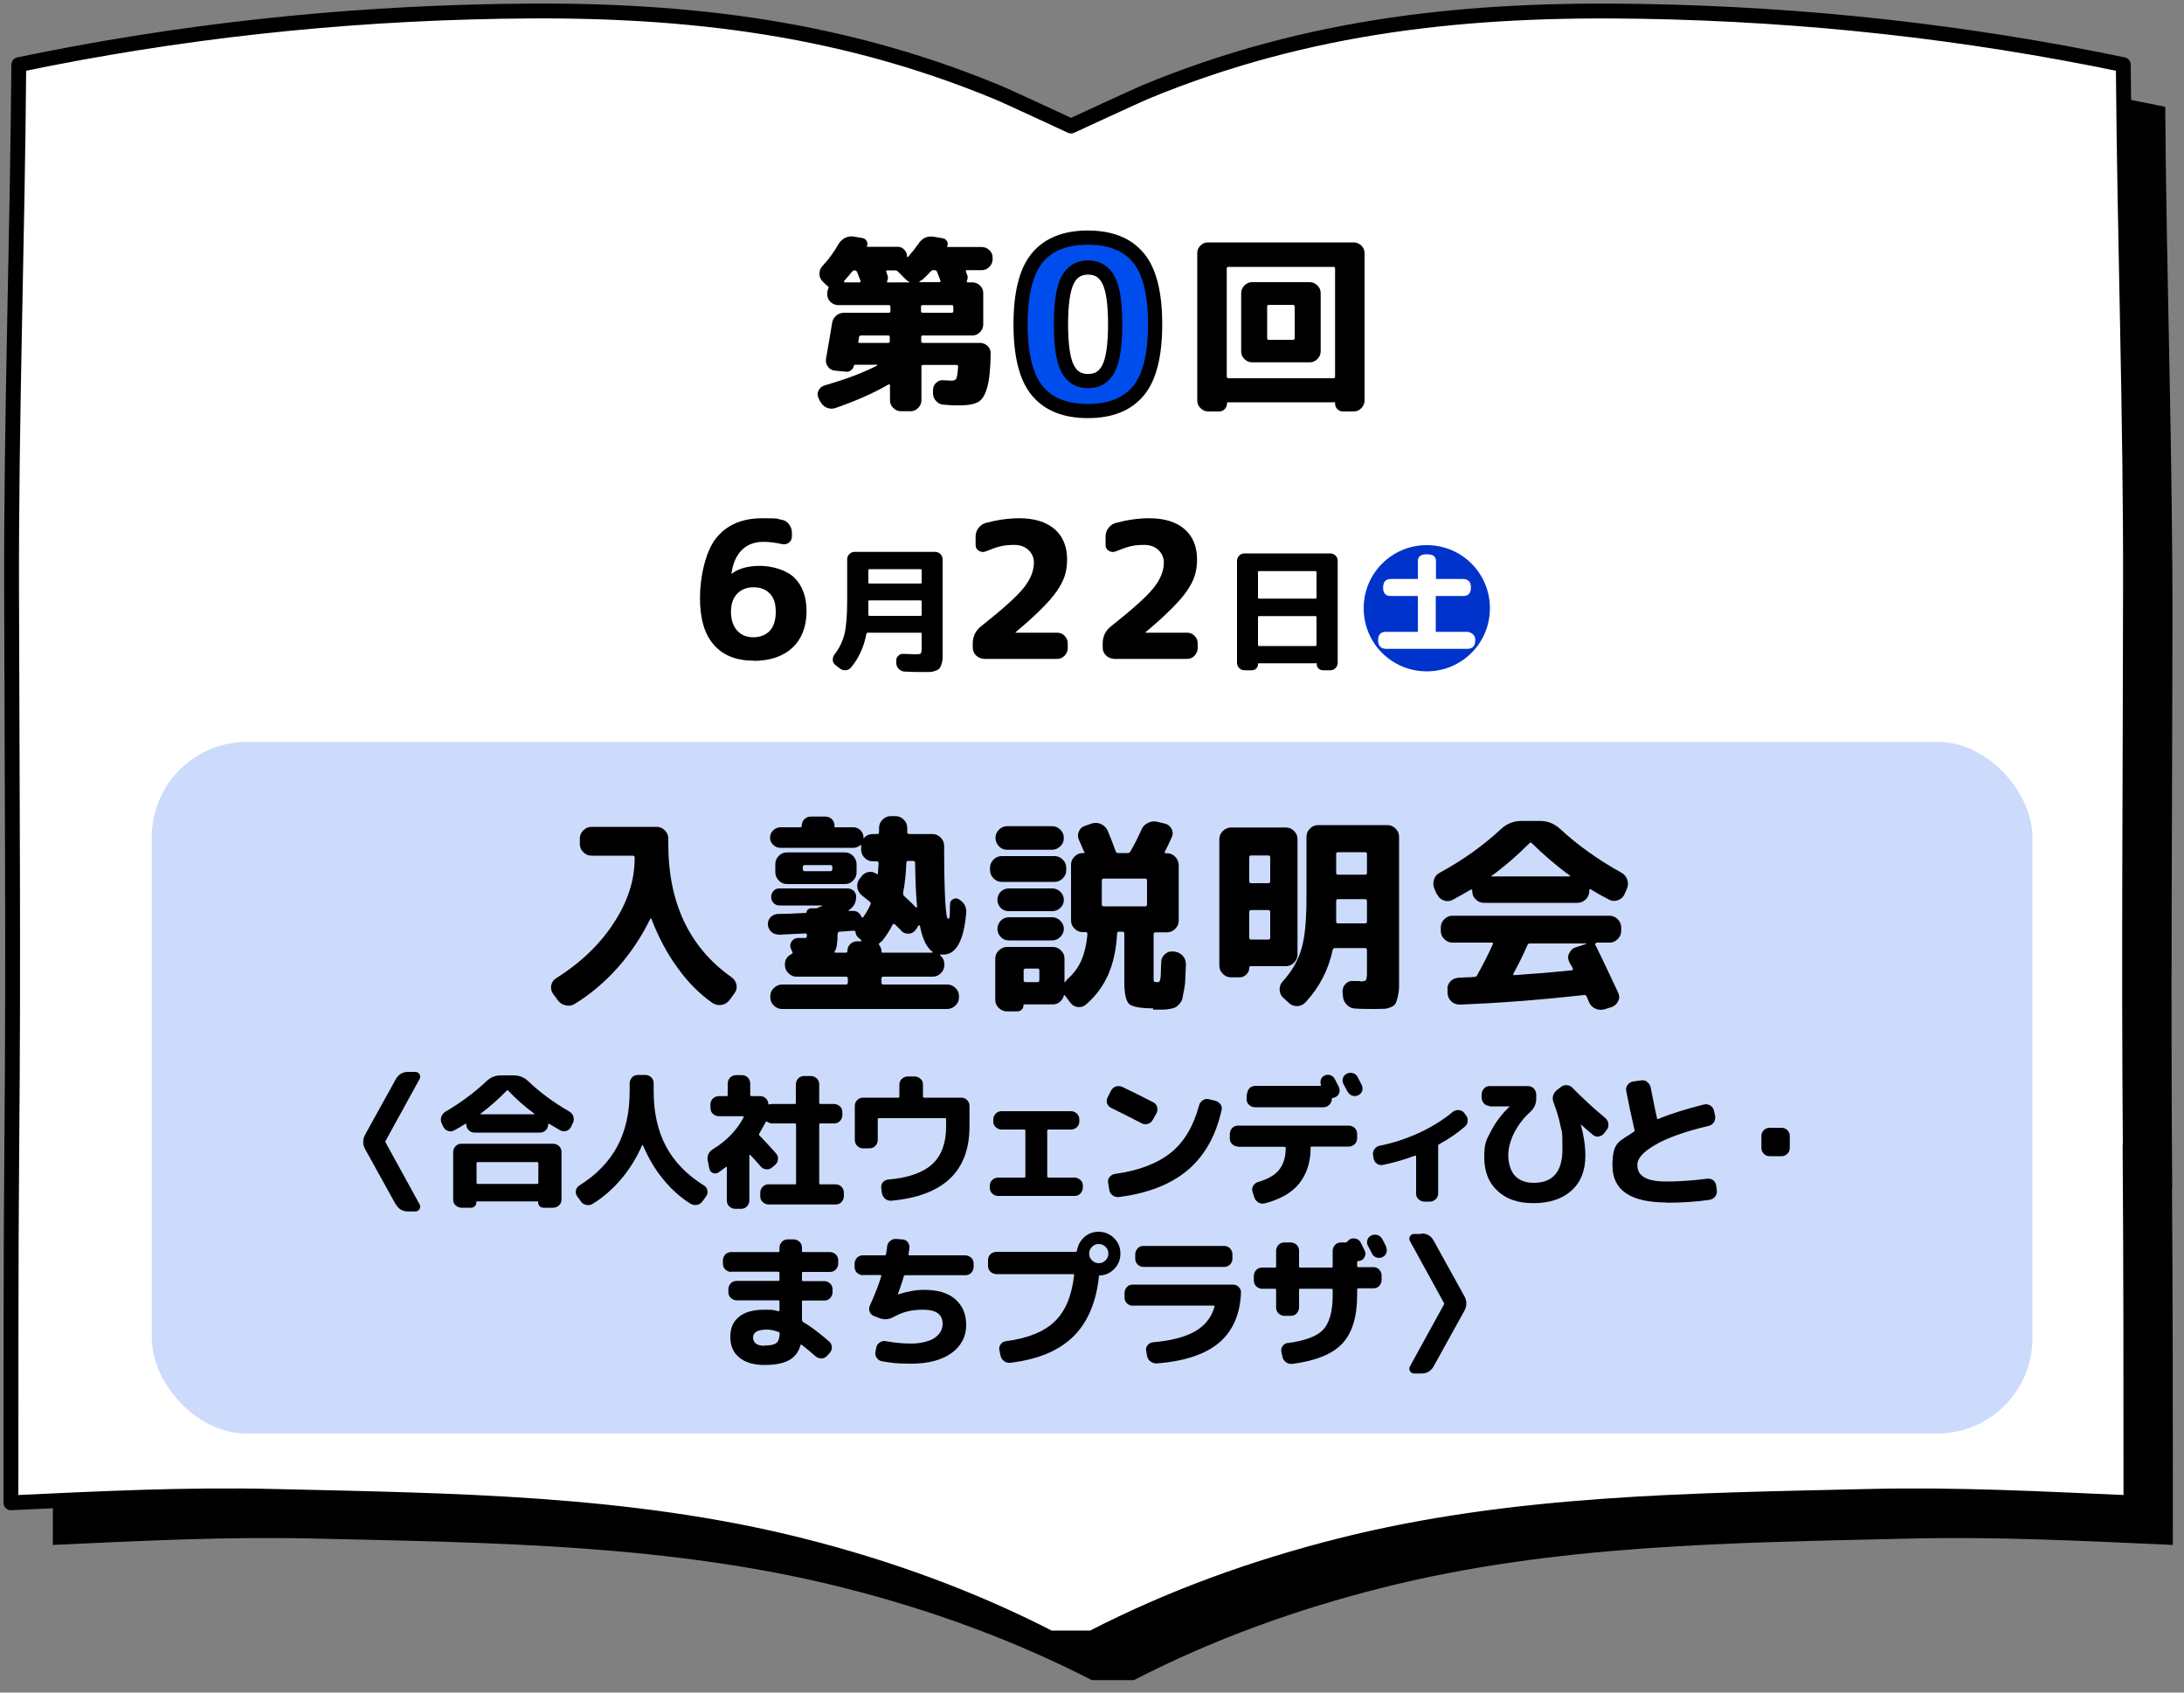
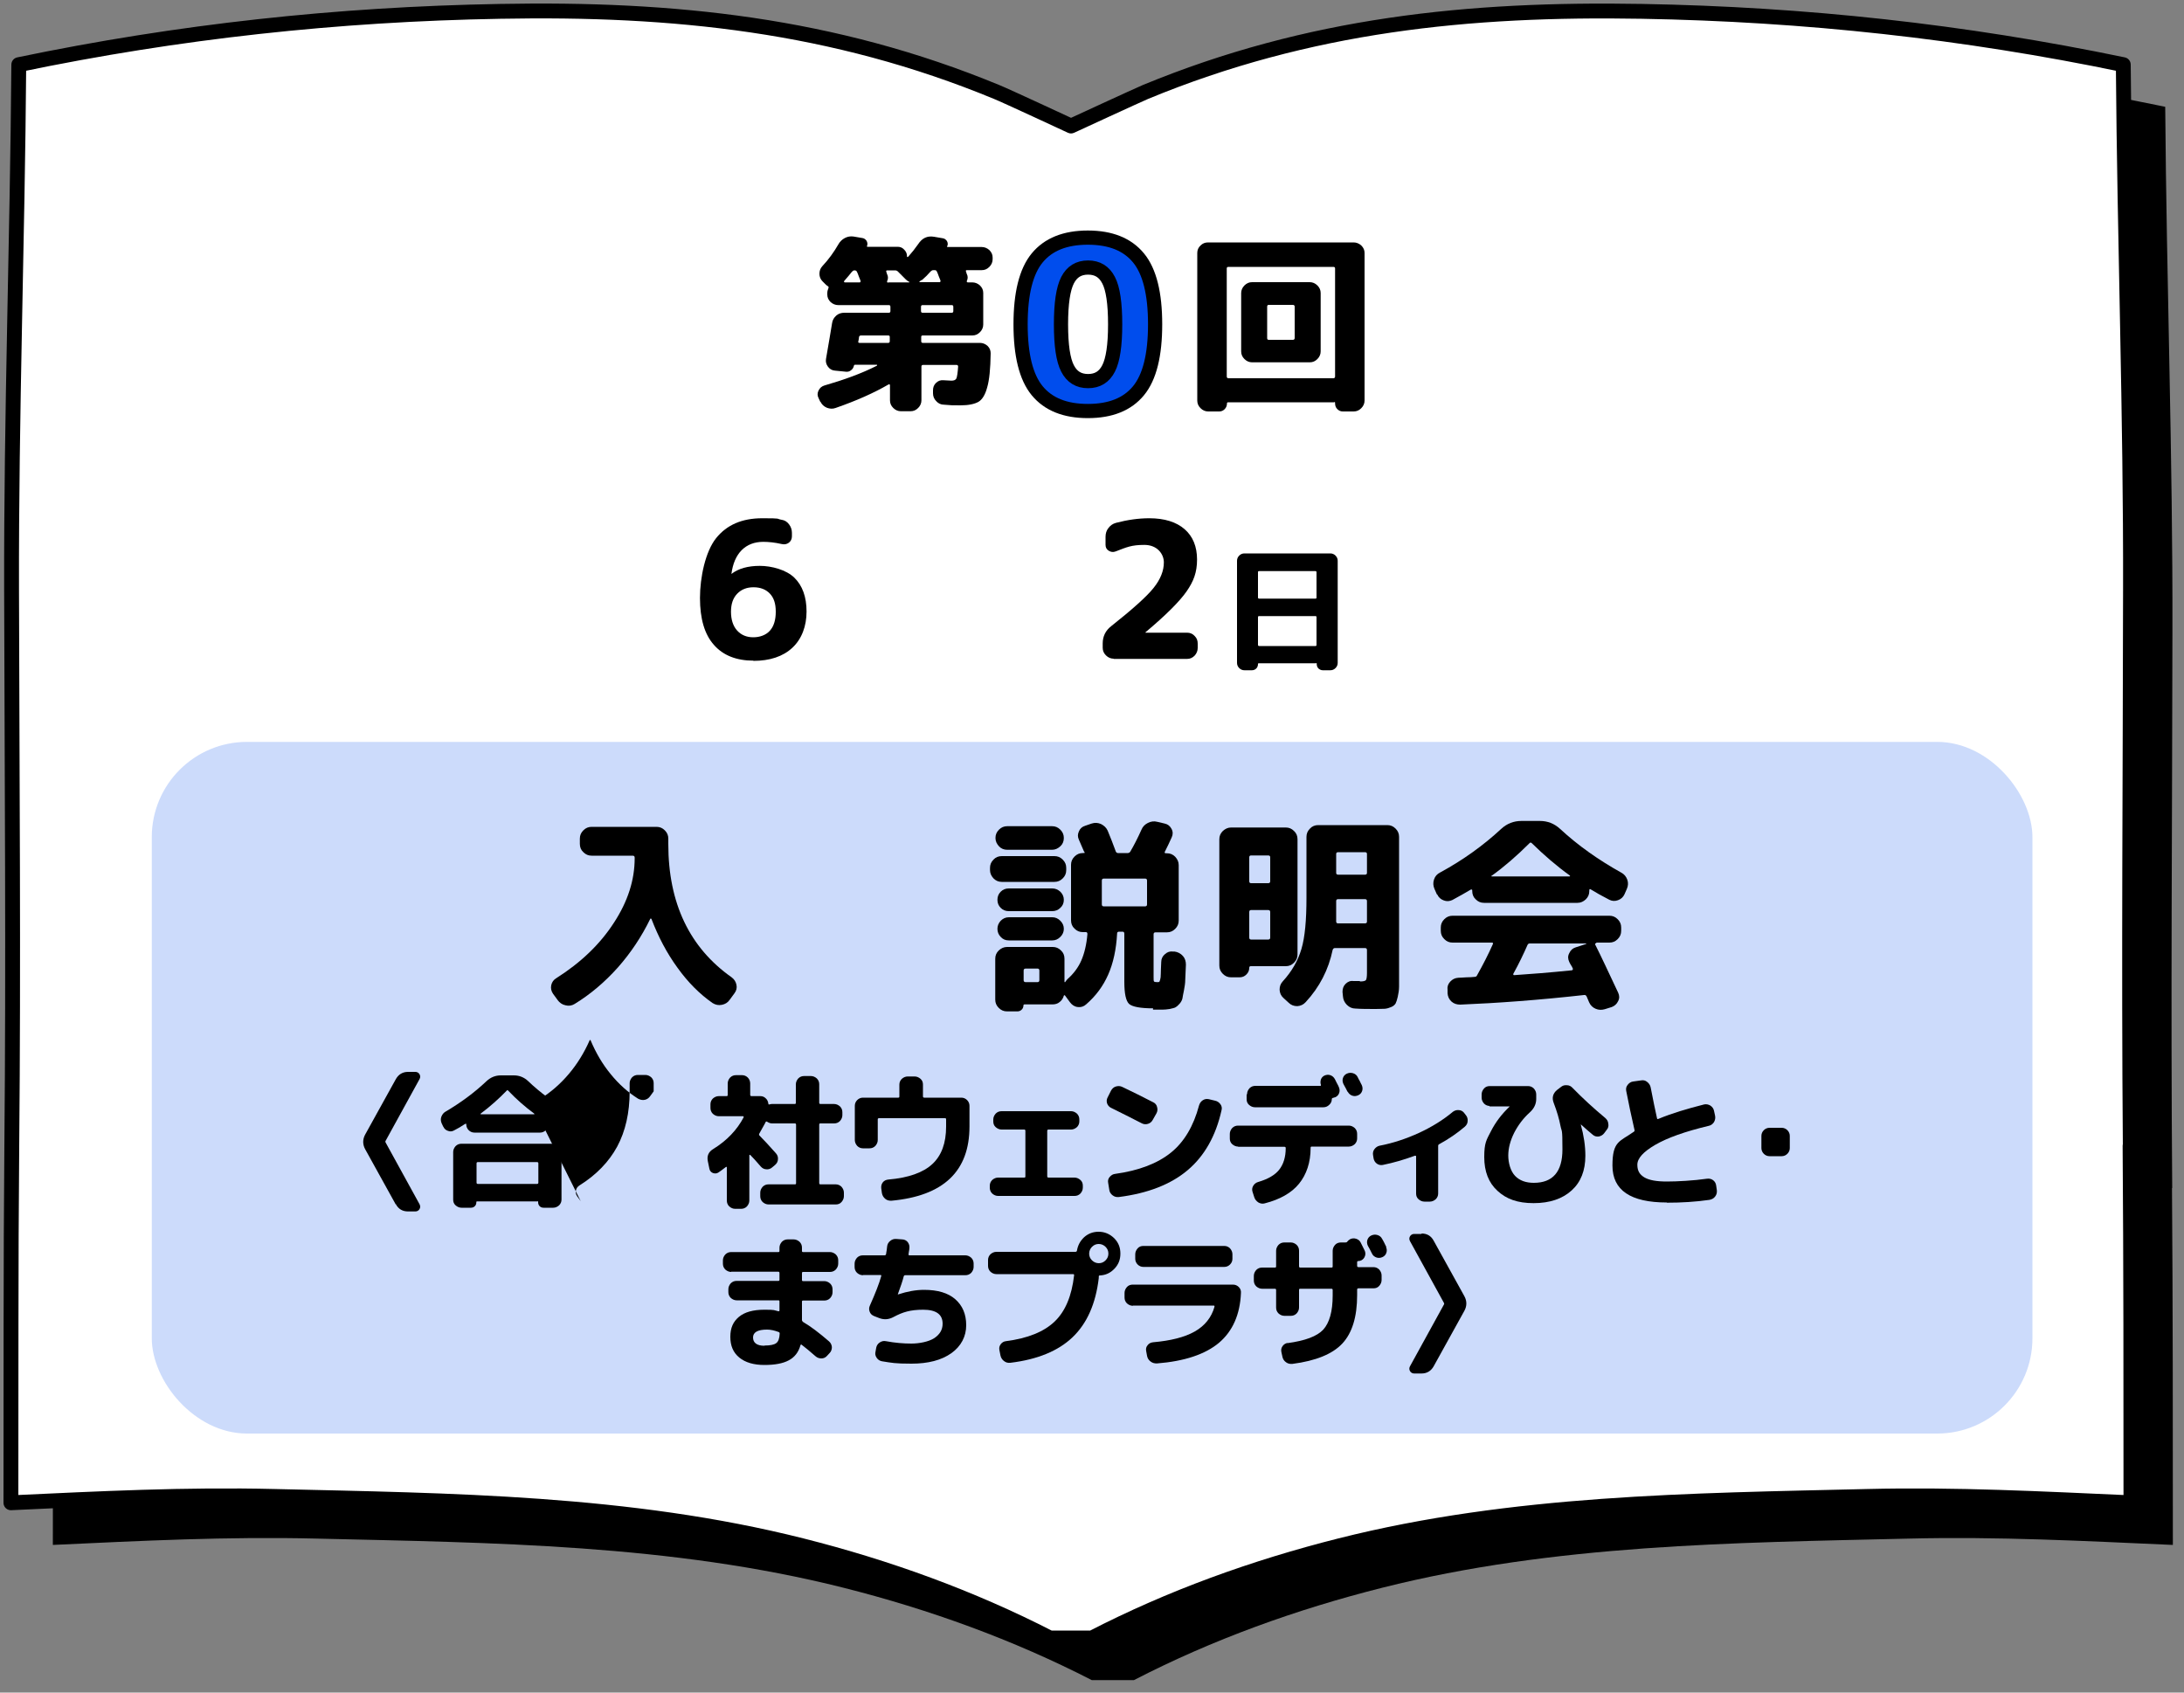
<svg xmlns="http://www.w3.org/2000/svg" id="_レイヤー_1" data-name="レイヤー 1" version="1.1" viewBox="0 0 1000 775">
  <rect x="0" y="0" width="1000" height="775" fill="#808080" stroke="none" />
  <defs>
    <style>
      .cls-1 {
        stroke-width: 6.5px;
      }

      .cls-1, .cls-2 {
        stroke: #000;
        stroke-linecap: round;
        stroke-linejoin: round;
      }

      .cls-1, .cls-3 {
        fill: #004ded;
      }

      .cls-2 {
        fill: #fff;
        stroke-width: 6.8px;
      }

      .cls-4 {
        fill: #000;
      }

      .cls-4, .cls-3, .cls-5 {
        stroke-width: 0px;
      }

      .cls-3 {
        opacity: .2;
      }

      .cls-5 {
        fill: #03c;
      }
    </style>
  </defs>
  <path class="cls-4" d="M994.6,544c-.7-84.8,0-169.6.1-254.4.2-80.5-2.7-160.1-3.3-240.7-73.2-15.2-145.9-23.1-220.4-24.4-79.1-1.4-152.5,6-227.3,36.9-3.8,1.6-34.1,15.6-34.1,15.6,0,0-30.3-14.1-34.1-15.6-74.8-30.8-148.2-38.3-227.3-36.9-74.5,1.3-147.2,9.2-220.4,24.4-.6,80.6-3.5,160.2-3.3,240.7.2,84.8.9,169.6.1,254.4-.5,54.5-.3,109.2-.4,163.4,40.6-1.9,80-3.9,120.8-2.9,80.7,1.9,162.3,2.6,241.2,22.5,39.3,9.9,77.7,23.8,113.7,42.3h19.3c36-18.6,74.4-32.4,113.7-42.3,78.9-19.9,160.5-20.6,241.2-22.5,40.7-1,80.2,1.1,120.8,2.9,0-54.3,0-108.9-.4-163.4Z" />
  <path class="cls-2" d="M975.4,524.7c-.7-84.8,0-169.6.1-254.4.2-80.5-2.7-160.1-3.3-240.7-73.2-15.2-145.9-23.1-220.4-24.4-79.1-1.4-152.5,6-227.3,36.9-3.8,1.6-34.1,15.6-34.1,15.6,0,0-30.3-14.1-34.1-15.6C381.5,11.2,308.1,3.7,229,5.2,154.5,6.5,81.7,14.4,8.6,29.6c-.6,80.6-3.5,160.2-3.3,240.7.2,84.8.9,169.6.1,254.4-.5,54.5-.3,109.2-.4,163.4,40.6-1.9,80-3.9,120.8-2.9,80.7,1.9,162.3,2.6,241.2,22.5,39.3,9.9,77.7,23.8,113.7,42.3h19.3c36-18.6,74.4-32.4,113.7-42.3,78.9-19.9,160.5-20.6,241.2-22.5,40.7-1,80.2,1.1,120.8,2.9,0-54.3,0-108.9-.4-163.4Z" />
  <g>
    <path class="cls-4" d="M375.6,184l-.8-1.7c-.6-1.2-.6-2.3,0-3.5.6-1.2,1.4-1.9,2.7-2.3,9-2.6,17-5.5,23.9-9,.1,0,.2-.1.2-.3s0-.2-.2-.2h-9.9c-.2,0-.4.1-.5.4-.2.9-.6,1.6-1.3,2.1-.7.6-1.5.8-2.4.7l-5-.5c-1.3-.1-2.4-.7-3.2-1.8-.8-1.1-1.1-2.2-.9-3.5,1.3-7.7,2.3-13.2,2.8-16.5.2-1.4.9-2.5,1.9-3.4,1-.9,2.3-1.3,3.7-1.3h20.4c.5,0,.7-.3.7-.8v-1.9c0-.5-.2-.8-.7-.8h-23.2c-1.3,0-2.5-.5-3.5-1.4-1-1-1.5-2.1-1.5-3.4v-.7c0-.8.2-1.5.5-2.2.2-.5.1-.8-.3-1-.2-.1-.6-.4-1-.8l-1.4-1.4c-.9-.9-1.4-2.1-1.4-3.4,0-1.4.4-2.5,1.3-3.5,3-3.2,5.4-6.6,7.3-9.9.7-1.3,1.7-2.3,3-3,1.3-.7,2.7-.9,4-.7l4.1.7c.8.1,1.4.6,1.9,1.3.4.8.5,1.5.2,2.3-.2.3,0,.4.3.4h13.7c1.2,0,2.2.4,3,1.3.8.8,1.3,1.8,1.3,3s0,.2.2.3c.1,0,.2,0,.3,0,1.7-1.9,3.2-3.8,4.6-5.8,1.8-2.8,4.2-3.9,7.2-3.4l4.1.7c.8.1,1.4.6,1.9,1.3.4.8.5,1.6.1,2.3-.2.3,0,.4.3.4h15.5c1.3,0,2.5.5,3.5,1.4,1,1,1.5,2.1,1.5,3.4v.8c0,1.3-.5,2.5-1.5,3.5-1,1-2.1,1.5-3.5,1.5h-6.8c-.4,0-.6.2-.4.6,0,.1.1.3.2.6,0,.3.1.4.2.6.5,1,.5,2.1,0,3.1-.1.5,0,.7.5.7h2c1.3,0,2.5.5,3.5,1.4,1,1,1.5,2.1,1.5,3.4v14.5c0,1.3-.5,2.5-1.5,3.5-1,1-2.1,1.5-3.5,1.5h-22.7c-.5,0-.7.2-.7.7v1.9c0,.5.2.8.7.8h26.2c1.3,0,2.5.5,3.5,1.4,1,1,1.4,2.1,1.4,3.4-.1,7-.6,12.2-1.6,15.6-.9,3.4-2.3,5.6-4,6.6-1.8,1-4.5,1.6-8.2,1.6s-4.4,0-7.6-.3c-1.4,0-2.6-.6-3.5-1.6-1-1-1.5-2.2-1.5-3.6v-1.4c0-1.3.4-2.4,1.3-3.3,1-1,2.1-1.4,3.4-1.3,2.2.1,3.4.2,3.7.2,1.2,0,1.9-.3,2.3-1,.3-.7.6-2.5.8-5.4,0-.5-.2-.8-.7-.8h-15.4c-.5,0-.7.3-.7.8v15.4c0,1.3-.5,2.5-1.5,3.5-1,1-2.1,1.5-3.5,1.5h-4.4c-1.3,0-2.5-.5-3.5-1.5-1-1-1.5-2.1-1.5-3.5v-6.9c0-.2,0-.3-.2-.4-.1,0-.3,0-.4,0-6.7,3.9-14.8,7.5-24.3,10.8-1.3.5-2.7.4-4-.1-1.4-.6-2.3-1.5-2.9-2.7ZM390.1,124.4c-.8,1-1.9,2.4-3.6,4.3-.1.1-.1.2,0,.4,0,.1.2.2.3.2h6.8c.2,0,.3,0,.4-.3,0-.2.1-.3,0-.5-.2-.5-.4-1.1-.8-2-.3-.9-.6-1.6-.8-2-.2-.5-.6-.7-1.1-.7s-.9.2-1.2.7ZM393.6,157h13.1c.5,0,.7-.3.7-.8v-1.9c0-.5-.2-.7-.7-.7h-12.5c-.5,0-.8.3-.9.8,0,.2,0,.5-.1.9,0,.4-.2.8-.2,1-.1.5,0,.7.6.7ZM406.8,129.3h9.4c.1,0,.2,0,.2-.1s0-.2-.2-.2c-.5-.2-.9-.6-1.4-1l-3.7-3.7c-.3-.3-.8-.5-1.2-.5h-3.6c-.5,0-.6.2-.5.6,0,.1.1.3.2.6,0,.3.2.4.2.6.5,1,.5,2.1,0,3.1-.1.5,0,.7.5.7ZM422,128.2c-.5.3-.8.6-1,.7,0,0,0,.1,0,.2s0,.1.2.1h9c.2,0,.3,0,.4-.3,0-.2.1-.3,0-.5-.2-.5-.4-1.1-.8-2-.3-.9-.6-1.6-.8-2-.2-.5-.5-.7-1-.7h-.7c-.4,0-.8.2-1.2.6-1.2,1.4-2.5,2.7-3.9,3.9ZM436.5,142.4v-1.9c0-.5-.2-.8-.7-.8h-13.4c-.5,0-.7.3-.7.8v1.9c0,.5.2.8.7.8h13.4c.5,0,.7-.3.7-.8Z" />
    <path class="cls-1" d="M521.3,178.9c-5.1,6.2-12.8,9.3-23.2,9.3s-18.1-3.1-23.2-9.3c-5.1-6.2-7.6-16.4-7.6-30.4s2.5-24.2,7.6-30.4c5.1-6.2,12.8-9.3,23.2-9.3s18.1,3.1,23.2,9.3c5.1,6.2,7.6,16.4,7.6,30.4s-2.5,24.2-7.6,30.4ZM507.6,128.3c-2-3.9-5.1-5.8-9.4-5.8s-7.4,1.9-9.4,5.8c-2,3.9-3,10.6-3,20.2s1,16.4,3,20.2c2,3.9,5.1,5.8,9.4,5.8s7.4-1.9,9.4-5.8c2-3.9,3-10.6,3-20.2s-1-16.4-3-20.2Z" />
    <path class="cls-4" d="M553.2,188.4c-1.3,0-2.5-.5-3.5-1.5-1-1-1.5-2.1-1.5-3.5v-67.6c0-1.3.5-2.5,1.5-3.4,1-1,2.1-1.4,3.5-1.4h66.6c1.3,0,2.5.5,3.5,1.4,1,1,1.5,2.1,1.5,3.4v67.6c0,1.3-.5,2.5-1.5,3.5-1,1-2.1,1.5-3.5,1.5h-5c-1,0-1.8-.4-2.5-1.1-.7-.7-1-1.6-1-2.6s-.2-.5-.5-.5h-48.5c-.3,0-.5.2-.5.5,0,1-.3,1.8-1,2.6-.7.7-1.5,1.1-2.5,1.1h-5ZM561.7,122.9v49.5c0,.5.3.8.8.8h48c.5,0,.8-.3.8-.8v-49.5c0-.5-.3-.7-.8-.7h-48c-.5,0-.8.2-.8.7ZM573.3,165.9c-1.3,0-2.5-.5-3.5-1.5-1-1-1.5-2.1-1.5-3.5v-26.7c0-1.3.5-2.5,1.5-3.5,1-1,2.1-1.5,3.5-1.5h26.4c1.3,0,2.5.5,3.5,1.5,1,1,1.5,2.1,1.5,3.5v26.7c0,1.3-.5,2.5-1.5,3.5-1,1-2.1,1.5-3.5,1.5h-26.4ZM580.2,140.4v14.4c0,.5.2.8.7.8h11.1c.5,0,.8-.3.8-.8v-14.4c0-.5-.3-.8-.8-.8h-11.1c-.5,0-.7.3-.7.8Z" />
  </g>
  <g>
    <path class="cls-4" d="M345,302.5c-7.8,0-13.9-2.4-18.1-7.2-4.3-4.8-6.4-12-6.4-21.5s2.5-21.3,7.4-27.4c4.9-6.1,11.9-9.1,21.1-9.1s6.1.2,8.9.7c1.4.2,2.5.9,3.4,2.1.9,1.2,1.3,2.5,1.3,3.9v1.6c0,1.2-.5,2.2-1.4,2.9-1,.7-2,.9-3.3.6-3.1-.7-5.9-1-8.4-1-4.1,0-7.4,1.3-9.9,3.8-2.5,2.5-4.1,6.2-4.7,10.9,0,0,0,0,0,0h0c3.2-2.5,7.6-3.7,13-3.7s12.1,1.8,15.8,5.4c3.7,3.6,5.6,8.8,5.6,15.5s-2.2,12.6-6.5,16.6-10.3,6-17.9,6ZM345,268.9c-3.1,0-5.6,1-7.5,3-1.9,2-2.8,4.7-2.8,8.2s.9,6.5,2.8,8.6c1.9,2.1,4.4,3.1,7.4,3.1s5.8-1,7.6-3c1.8-2,2.7-4.9,2.7-8.7s-.9-6.4-2.7-8.3c-1.8-1.9-4.3-2.9-7.5-2.9Z" />
-     <path class="cls-4" d="M382.5,304.5c-.7-.5-1.1-1.3-1.2-2.2,0-1,.2-1.8.7-2.5,2.3-2.9,3.8-6.1,4.7-9.6.8-3.5,1.2-8.5,1.2-15v-19.1c0-.9.3-1.7,1-2.4.7-.7,1.5-1,2.4-1h36.9c.9,0,1.7.3,2.4,1,.7.7,1,1.5,1,2.4v40.6c0,1.9,0,3.3,0,4.4,0,1.1-.2,2.1-.5,3-.3.9-.6,1.6-1,2-.4.4-1,.8-1.9,1.1-.9.3-1.8.5-2.8.5-1,0-2.3,0-4,0s-4,0-7.2-.2c-1,0-1.8-.4-2.6-1.1-.7-.7-1.1-1.5-1.2-2.5v-1.3c-.1-.9.2-1.7.9-2.3.6-.7,1.4-1,2.4-.9,2.9.1,4.8.2,5.8.2s1.9-.1,2.1-.4c.2-.2.4-1,.4-2.1v-6.9c0-.4-.2-.5-.5-.5h-24.2c-.3,0-.5.2-.6.5-1.1,6-3.5,11.2-7.1,15.5-.6.7-1.4,1.1-2.4,1.2-1,0-1.9-.2-2.6-.8l-2.1-1.6ZM397.6,261.1v5.6c0,.4.2.5.5.5h23.4c.4,0,.5-.2.5-.5v-5.6c0-.3-.2-.5-.5-.5h-23.4c-.4,0-.5.2-.5.5ZM397.6,279.6v1.9c0,.3.2.5.5.5h23.4c.4,0,.5-.2.5-.5v-6.1c0-.3-.2-.5-.5-.5h-23.4c-.4,0-.5.2-.5.5v4.1Z" />
-     <path class="cls-4" d="M450.4,301.6c-1.3,0-2.5-.5-3.5-1.5-1-1-1.5-2.1-1.5-3.5v-2c0-3.2,1.3-5.9,3.9-7.9,9.7-7.7,16.2-13.5,19.4-17.5,3.2-4,4.7-7.9,4.7-11.7s-3-8-8.9-8-8,1-13.2,3c-1.1.4-2.1.3-3.1-.3-1-.6-1.5-1.5-1.5-2.7v-3.7c0-1.5.4-2.9,1.3-4,.9-1.2,2-2,3.5-2.4,5.3-1.4,10.4-2.1,15.2-2.1,7,0,12.4,1.7,16.2,5,3.8,3.3,5.7,8,5.7,13.9s-1.6,10-4.8,14.6c-3.2,4.6-9.5,10.9-18.8,18.7,0,0,0,.1,0,.2s0,0,0,0h19.1c1.3,0,2.5.5,3.4,1.5,1,1,1.4,2.1,1.4,3.5v2c0,1.3-.5,2.5-1.4,3.5-1,1-2.1,1.5-3.4,1.5h-33.7Z" />
    <path class="cls-4" d="M509.9,301.6c-1.3,0-2.5-.5-3.5-1.5-1-1-1.5-2.1-1.5-3.5v-2c0-3.2,1.3-5.9,3.9-7.9,9.7-7.7,16.2-13.5,19.4-17.5,3.2-4,4.7-7.9,4.7-11.7s-3-8-8.9-8-8,1-13.2,3c-1.1.4-2.1.3-3.1-.3-1-.6-1.5-1.5-1.5-2.7v-3.7c0-1.5.4-2.9,1.3-4,.9-1.2,2-2,3.5-2.4,5.3-1.4,10.4-2.1,15.2-2.1,7,0,12.4,1.7,16.2,5,3.8,3.3,5.7,8,5.7,13.9s-1.6,10-4.8,14.6c-3.2,4.6-9.5,10.9-18.8,18.7,0,0,0,.1,0,.2s0,0,0,0h19.1c1.3,0,2.5.5,3.4,1.5,1,1,1.4,2.1,1.4,3.5v2c0,1.3-.5,2.5-1.4,3.5-1,1-2.1,1.5-3.4,1.5h-33.7Z" />
    <path class="cls-4" d="M569.8,306.9c-.9,0-1.7-.3-2.4-1-.7-.7-1-1.5-1-2.4v-46.7c0-.9.3-1.7,1-2.4.7-.7,1.5-1,2.4-1h39.3c.9,0,1.7.3,2.4,1,.7.7,1,1.5,1,2.4v46.7c0,.9-.3,1.7-1,2.4-.7.7-1.5,1-2.4,1h-3.4c-.8,0-1.4-.3-2-.8-.5-.5-.8-1.2-.8-2s-.1-.4-.4-.4h-26.1c-.3,0-.4.1-.4.4,0,.8-.3,1.5-.8,2-.5.5-1.2.8-2,.8h-3.4ZM576,262v11.6c0,.3.2.5.5.5h25.8c.4,0,.5-.2.5-.5v-11.6c0-.3-.2-.5-.5-.5h-25.8c-.4,0-.5.2-.5.5ZM576,282.6v12.7c0,.3.2.5.5.5h25.8c.4,0,.5-.2.5-.5v-12.7c0-.4-.2-.5-.5-.5h-25.8c-.4,0-.5.2-.5.5Z" />
-     <path class="cls-5" d="M682.2,278.5c0,16-12.9,28.9-28.9,28.9s-28.9-12.8-28.9-28.9,13-28.9,28.9-28.9,28.9,12.8,28.9,28.9ZM657.5,265.1v-8.1c0-2.8-2.1-3.2-4.4-3.2s-3.9.8-3.9,3.2v8.1h-12.1c-1.3,0-3.8.1-3.8,4s2.7,3.8,3.8,3.8h12.1v16.4h-14.4c-1.4,0-3.8.2-3.8,3.9s2.7,3.9,3.8,3.9h36.9c2.5,0,3.8-1.1,3.8-4.1s-2.9-3.7-3.8-3.7h-14.3v-16.4h12.3c1.3,0,3.8-.1,3.8-3.9s-2.7-3.9-3.8-3.9h-12.3Z" />
  </g>
  <rect class="cls-3" x="69.5" y="339.7" width="861.1" height="316.7" rx="43.6" ry="43.6" />
  <g>
    <path class="cls-4" d="M255.4,458l-2.2-3c-.8-1.2-1.1-2.5-.8-3.9.3-1.4,1.1-2.5,2.3-3.2,11.2-7.1,20-15.5,26.4-25.4,6.4-9.8,9.5-19.6,9.5-29.5v-.3c0-.6-.3-.9-.9-.9h-18.8c-1.5,0-2.7-.5-3.8-1.6-1.1-1-1.6-2.3-1.6-3.8v-2.4c0-1.5.5-2.7,1.6-3.8,1.1-1.1,2.3-1.6,3.8-1.6h29.7c1.5,0,2.7.5,3.8,1.6,1.1,1.1,1.6,2.3,1.6,3.8v2.5c0,27,9.7,47.4,29,61,1.2.9,1.9,2,2.2,3.4.3,1.4,0,2.7-.9,3.9l-2.2,3c-.9,1.3-2.1,2-3.6,2.3s-2.9,0-4.2-.8c-5.9-4.1-11.3-9.5-16.1-16.2-4.9-6.7-8.8-14.2-11.9-22.3,0-.1-.2-.2-.3-.2s-.3,0-.3.2c-3.9,8-8.8,15.4-14.8,22.2-6,6.7-12.6,12.3-19.8,16.7-1.3.8-2.7,1-4.2.6-1.5-.3-2.7-1.2-3.6-2.4Z" />
-     <path class="cls-4" d="M356.4,427.9c-1.3,0-2.4-.4-3.3-1.3-.9-.9-1.5-2-1.5-3.3,0-1.3.3-2.4,1.2-3.3.9-.9,2-1.4,3.2-1.5,3.3,0,7.7-.2,13.1-.5.1,0,.2,0,.2-.3,0-.4.2-.9.6-1.2s.8-.6,1.2-.6h2.2c.4,0,.9,0,1.2-.3.1,0,.4-.2.8-.3.4-.2.7-.3,1-.4.1,0,.2-.1.2-.2s0-.1-.2-.1h-19.4c-1.1,0-2-.4-2.7-1.1-.7-.8-1.1-1.7-1.1-2.8s.4-2,1.1-2.8c.7-.8,1.6-1.1,2.7-1.1h31.2c1.1,0,2,.4,2.8,1.1.8.8,1.1,1.7,1.1,2.8,0,2.6-1.1,4.6-3.3,6h0c0,0,0,0,0,0-.3.3-.3.4,0,.4s.5,0,.8,0c.3,0,.6,0,.8,0,2-.1,3.4.8,4.2,2.8,0,.1.2.2.3.2.2,0,.3,0,.4-.1,1.4-1.9,2.5-3.9,3.4-5.9.2-.5,0-.9-.3-1.2-.8-.6-1.9-1.5-3.4-2.7-1.2-.9-2-2.1-2.3-3.5-.3-1.5,0-2.8.8-4.1l.8-1c.8-1.2,1.9-2,3.3-2.3,1.4-.3,2.6,0,3.8.8.4.3.7.2.7-.3,0-1,.2-2.4.3-4.5,0-.6-.3-.9-.8-.9h-1.8c-1.5,0-2.7-.5-3.8-1.6-1.1-1.1-1.6-2.3-1.6-3.8v-1.8c0-.4-.1-.4-.4-.2-1,.8-2,1.2-3.2,1.2h-33.4c-1.3,0-2.4-.5-3.3-1.4-1-.9-1.4-2-1.4-3.3s.5-2.4,1.4-3.3c1-.9,2.1-1.4,3.3-1.4h9.1c.4,0,.7-.2.7-.7,0-1.2.4-2.2,1.2-3,.8-.8,1.8-1.2,3-1.2h6.6c1.2,0,2.2.4,3,1.2.8.8,1.2,1.8,1.2,3s.2.7.7.7h7.9c1.3,0,2.4.5,3.3,1.4,1,1,1.4,2.1,1.4,3.3s.1.3.4,0c1-1.1,2.2-1.6,3.9-1.6h2c.5,0,.8-.3.8-.8v-2c0-1.5.5-2.7,1.6-3.8s2.3-1.6,3.8-1.6h2.1c1.5,0,2.7.5,3.8,1.6,1.1,1.1,1.6,2.3,1.6,3.8v2c0,.5.3.8.9.8h10.6c1.5,0,2.7.5,3.8,1.6,1.1,1.1,1.6,2.3,1.6,3.8,0,22.3.7,33.4,1.8,33.4s.7-2.3.9-6.8c0-1,.5-1.8,1.4-2.2s1.7-.5,2.5,0c2.5,1.4,3.7,3.5,3.5,6.3-1.1,12.7-4.6,19.1-10.5,19.1s-1,0-1.3,0c-.1,0-.2,0-.2.1s0,.2,0,.2c1.3,1,2,2.4,2,4.2v.2c0,1.5-.5,2.7-1.6,3.8-1.1,1.1-2.3,1.6-3.8,1.6h-22.6c-.5,0-.8.3-.8.9v1.8c0,.6.3.9.8.9h29.3c1.5,0,2.7.5,3.8,1.6,1.1,1,1.6,2.3,1.6,3.8v.4c0,1.5-.5,2.7-1.6,3.8-1.1,1-2.3,1.6-3.8,1.6h-75.6c-1.5,0-2.7-.5-3.8-1.6-1.1-1-1.6-2.3-1.6-3.8v-.4c0-1.5.5-2.7,1.6-3.8,1.1-1,2.3-1.6,3.8-1.6h29.3c.5,0,.8-.3.8-.9v-1.8c0-.6-.3-.9-.8-.9h-22.6c-1.5,0-2.7-.5-3.8-1.6-1.1-1.1-1.6-2.3-1.6-3.8v-.2c0-2.2,1-3.8,3.1-4.8.4-.3.5-.6.3-1-.3-.5-.6-1.2-.9-2.1-.2-1.1,0-2,.8-2.9.7-.9,1.6-1.3,2.8-1.3h1.8c.8,0,1.3,0,1.5,0,.3,0,.4-.1.5-.3,0-.2.2-.5.2-.9,0-.6-.3-.9-.8-.9-4.6.2-8.6.4-12.2.6ZM367.6,404.8h-7.2c-1.5,0-2.7-.5-3.8-1.6-1-1.1-1.6-2.3-1.6-3.8v-3.7c0-1.5.5-2.7,1.6-3.8,1-1.1,2.3-1.6,3.8-1.6h26.4c1.5,0,2.7.5,3.8,1.6,1,1.1,1.6,2.3,1.6,3.8v3.7c0,1.5-.5,2.7-1.6,3.8-1,1.1-2.3,1.6-3.8,1.6h-19.2ZM367.6,397v1c0,.6.3.9.9.9h11.7c.6,0,.9-.3.9-.9v-1c0-.6-.3-.9-.9-.9h-11.7c-.6,0-.9.3-.9.9ZM383.5,427.4h0c0,4.3-.4,7-1.3,8.2-.3.4-.2.6.3.6h4.8c.4,0,.7-.2.7-.7,0-1.3.4-2.3,1.3-3.2.9-.9,2-1.3,3.2-1.3h1.6c.1,0,.2,0,.3-.2,0-.1,0-.2,0-.3l-1.2-1c-.9-.7-1.4-1.6-1.5-2.8-.1-.4-.4-.6-.9-.5h-.5c-.7,0-1.7.1-3,.2s-2.3.2-2.9.2c-.5,0-.8.3-.8.9ZM403.5,431.1c-.1.2-.4.4-.8.7-.4.3-.4.7,0,1.1.6.9.9,1.7.9,2.6s.2.7.7.7h22.6c.1,0,.2-.2.2-.3-2.7-1.8-4.7-5.8-5.9-12,0-.1-.2-.2-.3-.2-.1,0-.3,0-.4.1l-1.1,1.8c-.8,1.1-1.8,1.8-3.2,1.9-1.4.1-2.6-.3-3.5-1.3-.6-.7-1.6-1.7-2.9-2.9-.1-.1-.3-.2-.6-.2s-.4,0-.5.3c-1.4,2.8-3.1,5.4-5.1,7.8ZM413.6,408.9c-.1.6,0,1,.4,1.4,2,1.8,3.8,3.5,5.4,5.2,0,.1.2.2.3,0,.1,0,.2-.2.2-.3-.5-5.4-.8-12.2-.9-20.1,0-.6-.3-.9-.9-.9h-2.2c-.6,0-.9.3-.9.8-.2,5.2-.7,9.8-1.5,13.8Z" />
    <path class="cls-4" d="M458.7,403.8c-1.5,0-2.7-.5-3.8-1.6-1-1.1-1.6-2.3-1.6-3.8v-1c0-1.5.5-2.7,1.6-3.8,1-1.1,2.3-1.6,3.8-1.6h24.1c1.5,0,2.7.5,3.8,1.6,1.1,1.1,1.6,2.3,1.6,3.8v1c0,1.5-.5,2.7-1.6,3.8-1.1,1.1-2.3,1.6-3.8,1.6h-24.1ZM528,461.7c-5.8,0-9.5-.7-11-2-1.5-1.4-2.2-4.8-2.2-10.2v-22c0-.6-.3-.9-.8-.9h-1.6c-.6,0-.9.3-.9.8-.4,7.4-1.8,13.7-4.1,18.9-2.3,5.2-5.6,9.7-10.1,13.6-1.1,1-2.4,1.4-3.9,1.2-1.5-.2-2.6-1-3.5-2.2l-2.2-3c-.3-.3-.4-.3-.6,0-.3,1.2-1,2.2-1.9,2.9-.9.8-2.1,1.1-3.3,1.1h-12.8c-.3,0-.5.2-.5.5,0,.8-.3,1.4-.8,1.9-.5.5-1.2.8-1.9.8h-4.8c-1.5,0-2.7-.5-3.8-1.6-1.1-1.1-1.6-2.3-1.6-3.8v-18.7c0-1.5.5-2.7,1.6-3.8,1.1-1,2.3-1.6,3.8-1.6h20.9c1.5,0,2.7.5,3.8,1.6,1.1,1,1.6,2.3,1.6,3.8v10.5c0,.1,0,.2.1.2s.2,0,.2,0c.4-.6.8-1.1,1.1-1.4,2.8-2.5,4.9-5.3,6.3-8.5,1.4-3.2,2.4-7.3,2.8-12.1,0-.6-.2-.9-.7-.9h-1.4c-1.5,0-2.7-.5-3.8-1.6-1.1-1-1.6-2.3-1.6-3.8v-25.4c0-1.5.5-2.7,1.6-3.8,1.1-1.1,2.3-1.6,3.8-1.6s.7-.3.5-.8c-1-2.4-1.8-4.2-2.3-5.3-.6-1.3-.6-2.5,0-3.8.5-1.3,1.5-2.2,2.9-2.6l2.9-1c1.5-.5,2.9-.4,4.3.2,1.4.7,2.5,1.7,3.1,3.1,1.2,2.8,2.4,6,3.7,9.5.2.4.5.7,1,.7h4.5c.4,0,.8-.2,1.1-.6,1.7-2.9,3.4-6.2,5.1-10,.6-1.5,1.6-2.5,3-3.2,1.4-.7,2.8-.9,4.3-.5l3.4.8c1.4.3,2.4,1.1,3.1,2.4.7,1.3.7,2.6.1,3.9-1,2.3-2.1,4.5-3.1,6.5-.3.5-.1.8.4.8h.5c1.5,0,2.7.5,3.8,1.6,1,1.1,1.6,2.3,1.6,3.8v25.4c0,1.5-.5,2.7-1.6,3.8s-2.3,1.6-3.8,1.6h-5.2c-.6,0-.9.3-.9.9v19.5c0,1.2,0,1.9.2,2.1.2.2.6.3,1.4.3s.7,0,.9-.1c.2,0,.3-.4.5-1,.2-.6.3-1.5.3-2.7,0-1.2.1-3,.2-5.4,0-1.5.6-2.7,1.7-3.6,1.1-1,2.3-1.4,3.7-1.2h.7c1.5.2,2.8.9,3.8,2,1,1.1,1.4,2.5,1.4,4-.1,2.8-.2,5.1-.3,6.8,0,1.7-.3,3.4-.6,5-.3,1.6-.6,2.8-.7,3.7-.2.8-.6,1.6-1.3,2.4-.7.8-1.3,1.3-1.8,1.6-.5.3-1.4.5-2.7.8-1.3.2-2.4.3-3.3.3h-4.4ZM481.7,378.3c1.5,0,2.7.5,3.8,1.6,1.1,1.1,1.6,2.3,1.6,3.8s-.5,2.8-1.6,3.8-2.3,1.6-3.8,1.6h-20.5c-1.5,0-2.8-.5-3.8-1.6s-1.6-2.3-1.6-3.8.5-2.7,1.6-3.8c1.1-1.1,2.3-1.6,3.8-1.6h20.5ZM461.9,417.2c-1.5,0-2.7-.5-3.7-1.5-1-1-1.5-2.2-1.5-3.7s.5-2.7,1.5-3.7c1-1,2.2-1.5,3.7-1.5h19.9c1.4,0,2.6.5,3.7,1.5,1,1,1.6,2.2,1.6,3.7s-.5,2.7-1.6,3.7c-1,1-2.3,1.5-3.7,1.5h-19.9ZM461.9,430.6c-1.5,0-2.7-.5-3.7-1.6-1-1-1.5-2.3-1.5-3.7s.5-2.6,1.5-3.7c1-1,2.2-1.6,3.7-1.6h19.9c1.4,0,2.6.5,3.7,1.6s1.6,2.3,1.6,3.7-.5,2.6-1.6,3.7-2.3,1.6-3.7,1.6h-19.9ZM475.9,448.8v-4.4c0-.6-.3-.9-.8-.9h-5.5c-.6,0-.9.3-.9.9v4.4c0,.6.3.9.9.9h5.5c.5,0,.8-.3.8-.9ZM505.3,415h19.1c.5,0,.8-.3.8-.9v-10.9c0-.6-.3-.9-.8-.9h-19.1c-.5,0-.8.3-.8.9v10.9c0,.6.3.9.8.9Z" />
    <path class="cls-4" d="M563.7,447.5c-1.5,0-2.7-.5-3.8-1.6-1.1-1.1-1.6-2.3-1.6-3.8v-57.8c0-1.5.5-2.7,1.6-3.8,1.1-1,2.3-1.6,3.8-1.6h25c1.5,0,2.7.5,3.8,1.6,1.1,1,1.6,2.3,1.6,3.8v52.7c0,1.5-.5,2.7-1.6,3.8s-2.3,1.6-3.8,1.6h-16c-.4,0-.7.2-.7.7,0,1.2-.4,2.2-1.3,3.1s-1.9,1.3-3.2,1.3h-3.9ZM572,392.5v11c0,.6.3.9.8.9h7.9c.6,0,.9-.3.9-.9v-11c0-.5-.3-.8-.9-.8h-7.9c-.5,0-.8.3-.8.8ZM572,417.6v11.7c0,.6.3.9.8.9h7.9c.6,0,.9-.3.9-.9v-11.7c0-.6-.3-.9-.9-.9h-7.9c-.5,0-.8.3-.8.9ZM622.6,449.4c1.5,0,2.4-.2,2.8-.6.3-.4.5-1.5.5-3.3v-10.5c0-.6-.3-.9-.9-.9h-13.8c-.5,0-.8.3-1,.8-1.9,9.1-6,17.1-12.4,24-1,1.1-2.3,1.7-3.8,1.8-1.6,0-2.9-.5-4-1.6l-2.4-2.2c-1.1-1-1.6-2.2-1.7-3.7,0-1.5.4-2.7,1.4-3.8,4.2-4.6,7-9.5,8.6-14.9,1.6-5.4,2.3-13.2,2.3-23.5v-27.8c0-1.5.5-2.7,1.6-3.8,1-1.1,2.3-1.6,3.8-1.6h31.6c1.5,0,2.7.5,3.8,1.6,1.1,1.1,1.6,2.3,1.6,3.8v61.7c0,2.9,0,5.1,0,6.8,0,1.7-.3,3.3-.6,4.7-.3,1.4-.7,2.5-1,3.1-.4.6-1,1.2-2,1.6-.9.4-1.9.7-2.9.8-1,0-2.4.1-4.2.1-3.5,0-6.6,0-9.3-.2-1.5,0-2.8-.6-3.9-1.7s-1.7-2.4-1.8-3.9l-.2-2c0-1.5.4-2.7,1.4-3.7s2.2-1.5,3.6-1.3c1,0,2,0,3,0ZM625,422.8c.6,0,.9-.3.9-.8v-9.4c0-.6-.3-.9-.9-.9h-12.3c-.6,0-.9.3-.9.9v5.4c0,.4,0,1.1,0,2,0,.9,0,1.5,0,1.9,0,.6.3.9.8.9h12.5ZM611.8,391v8.7c0,.5.3.8.9.8h12.3c.6,0,.9-.3.9-.8v-8.7c0-.5-.3-.8-.9-.8h-12.3c-.6,0-.9.3-.9.8Z" />
    <path class="cls-4" d="M657.9,409.5l-1.1-2.5c-.6-1.4-.7-2.8-.2-4.3.5-1.5,1.4-2.5,2.8-3.2,10.5-5.7,19.8-12.4,28-20,2.6-2.4,5.7-3.6,9.2-3.6h8.5c3.5,0,6.6,1.2,9.3,3.7,8.2,7.6,17.6,14.2,28,20,1.3.7,2.2,1.8,2.7,3.2.5,1.4.4,2.8-.2,4.2l-1.1,2.5c-.6,1.3-1.6,2.2-3,2.7-1.4.5-2.7.4-3.9-.2-3.3-1.7-6.2-3.3-8.6-4.8-.4-.3-.6,0-.6.5v.3c0,1.5-.5,2.7-1.6,3.8-1.1,1-2.3,1.6-3.8,1.6h-42.8c-1.5,0-2.7-.5-3.8-1.6-1.1-1-1.6-2.3-1.6-3.8v-.3c0-.2,0-.3-.2-.4-.2,0-.3,0-.4,0-2.2,1.3-5,2.9-8.5,4.8-1.3.6-2.6.7-3.9.2-1.4-.5-2.4-1.4-3-2.7ZM730.8,431.9c-.2,0-.3,0-.4.2,0,.2-.1.3,0,.4,2.7,5.3,6.1,12.7,10.5,22,.6,1.3.7,2.6,0,3.9-.6,1.3-1.6,2.2-2.9,2.7l-3.2,1c-1.4.4-2.8.4-4.2-.2-1.4-.6-2.4-1.6-3-3l-1.1-2.6c-.3-.6-.7-.8-1.2-.7-20.6,2.3-39.6,3.7-56.7,4.4-1.5,0-2.9-.4-4-1.4-1.1-1-1.7-2.3-1.8-3.8v-1.5c-.2-1.5.2-2.7,1.2-3.8,1-1.1,2.2-1.7,3.7-1.8.8,0,2-.1,3.7-.2,1.6,0,2.8-.1,3.7-.2.6,0,1-.2,1.2-.7,2.8-5,5.2-9.7,7.2-14.2.3-.5.1-.8-.4-.8h-18c-1.5,0-2.7-.5-3.8-1.6-1.1-1.1-1.6-2.3-1.6-3.8v-1.5c0-1.5.5-2.7,1.6-3.8,1.1-1.1,2.3-1.6,3.8-1.6h71.8c1.5,0,2.7.5,3.8,1.6,1.1,1.1,1.6,2.3,1.6,3.8v1.5c0,1.5-.5,2.7-1.6,3.8-1.1,1.1-2.3,1.6-3.8,1.6h-5.9ZM683,400.9c-.3.3-.2.4.2.4h35.3c.4,0,.5-.1.3-.4-6.1-4.4-11.9-9.4-17.4-14.8-.4-.4-.8-.4-1.1,0-5.8,5.8-11.6,10.8-17.3,14.9ZM726.3,432.2c0,0,0-.1,0-.2s0,0-.2,0h-25.7c-.4,0-.8.2-1,.7-1.8,4.1-3.9,8.5-6.5,13.2,0,.1,0,.3,0,.4.1.2.3.2.5.2,7.6-.5,16.3-1.2,26.2-2.2.2,0,.3,0,.5-.3.1-.2.2-.4,0-.6-.1-.4-.4-.9-.8-1.5-.4-.6-.6-1.1-.8-1.5-.6-1.3-.7-2.6,0-3.9.6-1.4,1.6-2.3,2.9-2.7l4.6-1.5Z" />
  </g>
  <g>
    <path class="cls-4" d="M181.2,551.5l-14-25.3c-1.2-2.2-1.2-4.5,0-6.7l14-25.3c1.2-2.2,3.1-3.4,5.6-3.4h3.4c.8,0,1.5.4,1.9,1.1.4.7.4,1.5,0,2.2l-15.5,28.2c-.2.3-.2.6,0,.9l15.5,28.2c.4.8.4,1.5,0,2.2-.4.7-1.1,1.1-1.9,1.1h-3.4c-2.5,0-4.4-1.1-5.6-3.4Z" />
    <path class="cls-4" d="M203,516l-.8-1.7c-.4-1-.5-2-.1-3,.4-1,1-1.8,1.9-2.3,6.8-4,13.1-8.6,18.7-13.9,1.9-1.8,4.1-2.7,6.6-2.7h6c2.5,0,4.7.9,6.5,2.6,5.4,5.2,11.7,9.8,18.8,13.9.9.5,1.6,1.3,1.9,2.3s.3,2-.2,3l-.8,1.7c-.4.9-1.2,1.6-2.1,1.9-1,.3-1.9.3-2.8-.2-.4-.2-2.1-1.2-5.1-3-.3-.2-.5-.1-.5.3,0,1-.4,1.9-1.1,2.6-.7.7-1.6,1.1-2.6,1.1h-30.1c-1,0-1.9-.4-2.6-1.1-.7-.7-1.1-1.6-1.1-2.6s0-.2-.2-.3c-.1,0-.2,0-.3,0-1.8,1.2-3.5,2.2-5.1,3-.9.5-1.8.6-2.8.2-1-.3-1.7-1-2.1-1.9ZM253.3,523.7c1,0,1.9.4,2.7,1.1.8.8,1.1,1.7,1.1,2.7v21.8c0,1-.4,1.9-1.1,2.6-.8.7-1.7,1.1-2.7,1.1h-4.4c-.7,0-1.3-.2-1.8-.7-.5-.5-.7-1.1-.7-1.8s-.1-.4-.4-.4h-27.5c-.3,0-.4.1-.4.4,0,.7-.2,1.3-.7,1.8-.5.5-1.1.7-1.8.7h-4.3c-1,0-1.9-.4-2.7-1.1-.8-.7-1.1-1.6-1.1-2.6v-21.8c0-1,.4-1.9,1.1-2.7.8-.8,1.7-1.1,2.7-1.1h41.9ZM246.5,541.5v-8.8c0-.4-.2-.6-.6-.6h-27.1c-.4,0-.6.2-.6.6v8.8c0,.4.2.6.6.6h27.1c.4,0,.6-.2.6-.6ZM220.1,509.9c-.2.2-.1.3.1.3h24.3c.3,0,.3,0,.1-.3-4.2-3.1-8.2-6.6-11.9-10.5-.3-.3-.5-.3-.7,0-3.6,3.7-7.5,7.2-11.9,10.5Z" />
-     <path class="cls-4" d="M265.9,550l-1.6-2.2c-.6-.8-.8-1.8-.6-2.7.2-1,.7-1.7,1.6-2.3,7.7-4.8,13.5-10.8,17.3-17.8,3.8-7.1,5.7-15.5,5.7-25.3v-3.7c0-1,.4-1.9,1.1-2.7.8-.8,1.7-1.1,2.7-1.1h3.4c1,0,1.9.4,2.7,1.1.8.8,1.1,1.7,1.1,2.7v3.7c0,9.8,1.9,18.2,5.7,25.3,3.8,7.1,9.6,13,17.3,17.8.9.5,1.4,1.3,1.6,2.3.2,1,0,1.9-.6,2.7l-1.6,2.2c-.6.9-1.5,1.5-2.5,1.7-1,.2-2,0-3-.5-4.6-2.9-8.8-6.6-12.6-11.3-3.8-4.6-6.8-9.8-9.2-15.5,0,0-.1-.1-.2-.1s-.2,0-.2.1c-2.5,5.7-5.7,10.9-9.6,15.5-3.9,4.6-8.3,8.4-13,11.3-.9.6-1.9.7-3,.5s-1.9-.8-2.5-1.7Z" />
+     <path class="cls-4" d="M265.9,550l-1.6-2.2c-.6-.8-.8-1.8-.6-2.7.2-1,.7-1.7,1.6-2.3,7.7-4.8,13.5-10.8,17.3-17.8,3.8-7.1,5.7-15.5,5.7-25.3v-3.7c0-1,.4-1.9,1.1-2.7.8-.8,1.7-1.1,2.7-1.1h3.4c1,0,1.9.4,2.7,1.1.8.8,1.1,1.7,1.1,2.7v3.7l-1.6,2.2c-.6.9-1.5,1.5-2.5,1.7-1,.2-2,0-3-.5-4.6-2.9-8.8-6.6-12.6-11.3-3.8-4.6-6.8-9.8-9.2-15.5,0,0-.1-.1-.2-.1s-.2,0-.2.1c-2.5,5.7-5.7,10.9-9.6,15.5-3.9,4.6-8.3,8.4-13,11.3-.9.6-1.9.7-3,.5s-1.9-.8-2.5-1.7Z" />
    <path class="cls-4" d="M364,542.3c.4,0,.5-.2.5-.6v-26.7c0-.4-.2-.6-.5-.6h-10.5c-.8,0-1.5-.3-2.3-.8,0,0-.2-.1-.3-.1-.1,0-.2.1-.3.2,0,0-.1.2-.2.4s-.1.3-.2.4c-.3.6-1.2,2.1-2.5,4.5-.2.3-.2.6,0,.9,2,2,4.5,4.7,7.6,8.2.7.8,1,1.7.9,2.7,0,1-.5,1.9-1.3,2.6l-1.3,1.1c-.8.7-1.7,1-2.7.9-1,0-1.9-.5-2.6-1.3-1.8-2.1-3.4-3.9-4.8-5.3,0,0-.1-.1-.2,0-.1,0-.2.1-.2.2v20.7c0,1-.4,1.9-1.1,2.7-.8.8-1.7,1.1-2.7,1.1h-2.7c-1,0-1.9-.4-2.7-1.1-.8-.8-1.1-1.7-1.1-2.7v-15.1c0-.4-.2-.4-.5-.2-1.5,1.2-2.7,2-3.4,2.5-.8.5-1.6.5-2.5.2-.9-.4-1.4-1-1.6-2l-.7-3.4c-.5-2.4.3-4.3,2.5-5.6,6.3-3.9,10.9-8.8,13.9-14.5,0,0,0-.2,0-.3,0-.1-.2-.2-.3-.2h-11.1c-1,0-1.9-.4-2.7-1.1-.8-.8-1.1-1.7-1.1-2.7v-1.7c0-1,.4-1.9,1.1-2.6.8-.7,1.7-1.1,2.7-1.1h3.6c.4,0,.5-.2.5-.6v-5.2c0-1,.4-1.9,1.1-2.7.8-.8,1.7-1.1,2.7-1.1h2.8c1,0,1.9.4,2.6,1.1s1.1,1.7,1.1,2.7v5.2c0,.4.2.6.6.6h4c1,0,1.8.3,2.5,1,.7.6,1.1,1.5,1.2,2.4,0,.4.2.5.5.4.4-.1.8-.2,1.1-.2h10.5c.4,0,.5-.2.5-.6v-8.4c0-1,.4-1.9,1.1-2.7.8-.8,1.7-1.1,2.7-1.1h3.1c1,0,1.9.4,2.7,1.1.8.8,1.1,1.7,1.1,2.7v8.4c0,.4.2.6.5.6h6.3c1,0,1.9.4,2.7,1.1.8.8,1.1,1.7,1.1,2.7v1.3c0,1-.4,1.9-1.1,2.7-.8.8-1.7,1.1-2.7,1.1h-6.3c-.4,0-.5.2-.5.6v26.7c0,.4.2.6.5.6h7.1c1,0,1.9.4,2.6,1.1.7.8,1.1,1.7,1.1,2.7v1.6c0,1-.4,1.9-1.1,2.7-.7.8-1.6,1.1-2.6,1.1h-30.8c-1,0-1.9-.4-2.7-1.1-.8-.8-1.1-1.7-1.1-2.7v-1.6c0-1,.4-1.9,1.1-2.7.8-.8,1.7-1.1,2.7-1.1h11.9Z" />
    <path class="cls-4" d="M395.1,525.8c-1,0-1.9-.4-2.6-1.1-.7-.8-1.1-1.7-1.1-2.7v-15.7c0-1,.4-1.9,1.1-2.6.7-.7,1.6-1.1,2.6-1.1h16.2c.4,0,.5-.2.5-.6v-5.4c0-1,.4-1.9,1.1-2.6.8-.7,1.7-1.1,2.7-1.1h3.2c1,0,1.9.4,2.7,1.1.8.7,1.1,1.6,1.1,2.6v5.4c0,.4.2.6.6.6h17c1,0,1.9.4,2.6,1.1.7.7,1.1,1.6,1.1,2.6v9.5c0,20.5-11.9,31.8-35.8,34-1.1,0-2-.2-2.8-.9-.8-.7-1.3-1.5-1.5-2.6l-.3-2.2c-.1-1,.1-1.9.7-2.7.6-.8,1.5-1.2,2.5-1.3,9.3-.8,16-3.2,20.2-7.1,4.2-3.9,6.3-9.6,6.3-17.2v-3.3c0-.4-.2-.5-.6-.5h-30.1c-.4,0-.6.2-.6.5v9.5c0,1-.4,1.9-1.1,2.7-.8.8-1.7,1.1-2.7,1.1h-2.9Z" />
    <path class="cls-4" d="M457,547.6c-1,0-1.9-.4-2.7-1.1-.8-.8-1.1-1.7-1.1-2.7v-.9c0-1,.4-1.9,1.1-2.6.8-.7,1.7-1.1,2.7-1.1h12c.4,0,.5-.2.5-.6v-20.8c0-.4-.2-.6-.5-.6h-10.4c-1,0-1.9-.4-2.7-1.1-.8-.7-1.1-1.6-1.1-2.6v-.9c0-1,.4-1.9,1.1-2.7.8-.8,1.7-1.1,2.7-1.1h31.8c1,0,1.9.4,2.7,1.1.8.8,1.1,1.7,1.1,2.7v.9c0,1-.4,1.9-1.1,2.6-.8.7-1.7,1.1-2.7,1.1h-10.3c-.4,0-.6.2-.6.6v20.8c0,.4.2.6.6.6h11.9c1,0,1.9.4,2.7,1.1.8.7,1.1,1.6,1.1,2.6v.9c0,1-.4,1.9-1.1,2.7-.8.8-1.7,1.1-2.7,1.1h-35Z" />
    <path class="cls-4" d="M508.8,507.3c-.9-.4-1.6-1.2-1.9-2.1-.3-1-.2-1.9.3-2.8l1.5-3c.5-.9,1.2-1.6,2.2-1.9,1-.3,2-.3,3,.2,4.6,2.2,9.3,4.5,14.1,7,.9.4,1.6,1.2,1.8,2.2.3,1,.2,2-.3,2.9l-1.7,3c-.5.9-1.2,1.5-2.2,1.8-1,.3-2,.2-2.9-.3-4.6-2.4-9.3-4.7-13.9-7ZM556.4,504c1,.2,1.8.8,2.4,1.6s.8,1.8.5,2.8c-2.6,11.7-7.8,20.9-15.5,27.4-7.7,6.5-18.2,10.6-31.5,12.3-1.1.1-2-.1-2.9-.8-.8-.6-1.4-1.5-1.5-2.6l-.5-3.1c-.2-1,0-1.9.7-2.7s1.5-1.3,2.5-1.4c10.9-1.5,19.4-4.8,25.5-9.7s10.4-12.2,12.9-21.6c.3-1,.8-1.8,1.7-2.4.9-.6,1.8-.7,2.8-.5l2.9.7Z" />
    <path class="cls-4" d="M566.9,525c-1,0-1.9-.4-2.7-1.1-.8-.7-1.1-1.6-1.1-2.6v-2.1c0-1,.4-1.9,1.1-2.7.8-.8,1.7-1.1,2.7-1.1h50.7c1,0,1.9.4,2.7,1.1.8.8,1.1,1.7,1.1,2.7v2.1c0,1-.4,1.9-1.1,2.6-.8.7-1.7,1.1-2.7,1.1h-17c-.4,0-.5.2-.5.6,0,6.7-1.9,12.2-5.3,16.4-3.4,4.2-8.7,7.2-15.7,9-1,.3-2,.1-2.9-.4-.9-.6-1.6-1.4-1.9-2.4l-.8-2.5c-.3-.9-.2-1.9.3-2.7.5-.9,1.3-1.5,2.3-1.8,4.5-1.3,7.7-3.2,9.6-5.6s3-5.7,3-9.9c0-.4-.2-.6-.6-.6h-21.2ZM571,501c0-1,.4-1.9,1.1-2.7.8-.8,1.7-1.1,2.7-1.1h29.7c.3,0,.4-.2.3-.5-.3-.8-.2-1.6,0-2.4.3-.8.8-1.4,1.6-1.8.9-.4,1.8-.5,2.7-.2.9.3,1.6.9,2.1,1.8.2.4.5,1,.9,1.8.4.8.8,1.4.9,1.8.4.9.5,1.8.2,2.7-.3.9-.9,1.6-1.8,2-.2,0-.6.2-1,.3-.4,0-.6.3-.6.6,0,1-.4,1.9-1.2,2.6-.7.7-1.6,1.1-2.6,1.1h-31.4c-1,0-1.9-.4-2.7-1.1-.8-.7-1.1-1.6-1.1-2.6v-2.1ZM617,499.9c-.4-.8-1-2-1.9-3.6-.4-.9-.5-1.8-.2-2.7.3-.9.9-1.6,1.8-2,.9-.4,1.8-.5,2.8-.2,1,.3,1.7.9,2.1,1.7.2.4.5,1.1,1,1.9.4.8.7,1.5.9,1.8.4.9.5,1.8.2,2.7-.3.9-.9,1.6-1.8,2-.9.4-1.8.5-2.7.2-.9-.3-1.6-.9-2.1-1.8Z" />
    <path class="cls-4" d="M628.9,530.2l-.2-1.2c-.2-1,0-2,.6-2.8.6-.8,1.4-1.4,2.4-1.6,6.2-1.2,12.2-3.2,18.1-5.9,5.8-2.7,11-5.9,15.4-9.6.8-.6,1.7-.9,2.7-.8,1,0,1.9.5,2.5,1.3l.7.9c.7.8,1,1.8.9,2.8,0,1-.5,1.9-1.3,2.6-3.4,2.9-7.3,5.6-11.7,8-.3.1-.5.4-.5.8v21.8c0,1-.4,1.9-1.1,2.6-.8.7-1.7,1.1-2.7,1.1h-2.5c-1,0-1.9-.4-2.7-1.1-.8-.7-1.1-1.6-1.1-2.6v-17c0-.1,0-.2-.2-.3-.1,0-.3,0-.4,0-4.9,1.8-9.7,3.2-14.6,4.2-1,.2-2,0-2.8-.6-.8-.6-1.3-1.4-1.5-2.5Z" />
    <path class="cls-4" d="M682.1,506.4c-1,0-1.9-.4-2.6-1.1-.7-.8-1.1-1.7-1.1-2.7v-1.5c0-1,.4-1.9,1.1-2.7.7-.8,1.6-1.1,2.6-1.1h17.6c1,0,1.9.4,2.6,1.1.7.8,1.1,1.7,1.1,2.7v2.1c0,2.3-1,4.4-3,6.2-2.9,2.6-5.3,5.8-7.1,9.3-1.8,3.6-2.7,7.1-2.7,10.4s1,7.1,3.1,9.3c2.1,2.2,5,3.2,8.6,3.2,8.7,0,13.1-5.1,13.1-15.3s-.3-7.7-.9-10.8c-.6-3.1-1.6-6.6-3.1-10.5-.9-2.3-.4-4.3,1.5-5.9l1.7-1.3c.8-.7,1.7-1,2.8-.9,1.1,0,2,.5,2.7,1.3,4.6,4.7,9.6,9.3,14.9,13.7.8.7,1.3,1.5,1.4,2.6.2,1,0,2-.7,2.8l-1.2,1.6c-.6.8-1.5,1.3-2.5,1.5-1,.1-1.9-.1-2.7-.8-1.6-1.3-3.4-2.9-5.4-4.7h-.1c1.4,5.1,2.1,9.8,2.1,14.3,0,6.8-2.1,12.1-6.3,15.9-4.2,3.8-10,5.8-17.4,5.8s-12.5-1.9-16.5-5.6c-4.1-3.7-6.1-8.9-6.1-15.5s1-7.8,3.1-11.9c2.1-4.1,4.9-7.8,8.5-11.2,0,0,0,0,0-.1s0,0-.1,0h-9.2Z" />
    <path class="cls-4" d="M763.2,550.6c-16.6,0-24.9-5.6-24.9-16.9s3.3-10.9,9.8-15.5c.3-.2.4-.5.3-.8-1.4-6.2-2.7-12.1-3.8-17.9-.2-1,0-2,.7-2.8.6-.8,1.5-1.4,2.5-1.5l3.6-.5c1-.2,2,0,2.8.7.8.6,1.4,1.5,1.6,2.5,1.1,5.8,2.1,10.5,2.9,14.1,0,.4.3.5.7.3,6-2.5,13-4.6,20.9-6.6,1-.2,1.9,0,2.8.5.9.6,1.5,1.4,1.7,2.4l.5,2.3c.2,1,0,2-.5,2.9-.6.9-1.4,1.5-2.4,1.7-10.9,2.6-19,5.5-24.5,8.7s-8.2,6.2-8.2,9.1,1.1,4.5,3.2,5.8c2.2,1.3,5.6,1.9,10.3,1.9s12.3-.4,18.5-1.3c1-.1,1.9.1,2.7.7.8.6,1.3,1.5,1.4,2.5l.3,2.1c.1,1.1-.1,2-.8,2.9-.6.8-1.5,1.3-2.6,1.5-6.3.9-12.8,1.3-19.6,1.3Z" />
    <path class="cls-4" d="M810.2,529.4c-1,0-1.9-.4-2.6-1.1-.7-.7-1.1-1.6-1.1-2.6v-5.6c0-1,.4-1.9,1.1-2.6s1.6-1.1,2.6-1.1h5.6c1,0,1.9.4,2.6,1.1s1.1,1.6,1.1,2.6v5.6c0,1-.4,1.9-1.1,2.6-.7.7-1.6,1.1-2.6,1.1h-5.6Z" />
    <path class="cls-4" d="M334.8,582.4c-1,0-1.9-.4-2.7-1.1-.8-.8-1.1-1.7-1.1-2.7v-1.5c0-1,.4-1.9,1.1-2.7.8-.8,1.7-1.1,2.7-1.1h21.6c.4,0,.5-.2.5-.5v-1.5c0-1,.4-1.9,1.1-2.7.8-.8,1.7-1.1,2.7-1.1h2.7c1,0,1.9.4,2.7,1.1.8.8,1.1,1.7,1.1,2.7v1.5c0,.4.2.5.5.5h12.3c1,0,1.9.4,2.7,1.1.8.8,1.1,1.7,1.1,2.7v1.5c0,1-.4,1.9-1.1,2.7-.8.8-1.7,1.1-2.7,1.1h-12.3c-.4,0-.5.2-.5.6v3.1c0,.4.2.5.5.5h9.7c1,0,1.9.4,2.7,1.1.8.8,1.1,1.7,1.1,2.7v1.3c0,1-.4,1.9-1.1,2.7-.8.8-1.7,1.1-2.7,1.1h-9.7c-.4,0-.5.2-.5.5v8.4c0,.4.2.6.5.9,3.6,2.1,7.5,5.1,11.9,8.9.8.7,1.2,1.6,1.3,2.6,0,1-.3,2-1,2.7l-1.2,1.3c-.7.8-1.6,1.2-2.6,1.2-1,0-1.9-.3-2.7-1-2.6-2.3-4.7-4-6.4-5.3-.3-.2-.4,0-.5.3-.9,3.2-2.7,5.5-5.4,6.9-2.6,1.4-6.3,2.1-11.1,2.1s-8.7-1.1-11.5-3.4-4.1-5.4-4.1-9.5,1.3-6.9,3.9-9.1c2.6-2.2,6.5-3.3,11.7-3.3s4.1.2,6.4.7c.4,0,.5,0,.5-.5v-4c0-.4-.2-.5-.5-.5h-19.1c-1,0-1.9-.4-2.7-1.1-.8-.8-1.1-1.7-1.1-2.7v-1.3c0-1,.4-1.9,1.1-2.7.8-.8,1.7-1.1,2.7-1.1h19.1c.4,0,.5-.2.5-.5v-3.1c0-.4-.2-.6-.5-.6h-21.6ZM350.1,616.1c2.6,0,4.4-.4,5.3-1.1,1-.7,1.5-2.2,1.6-4.4,0-.4-.2-.6-.5-.7-1.9-.7-3.6-1.1-5.3-1.1-4.2,0-6.4,1.2-6.4,3.6s1.7,3.8,5.2,3.8Z" />
    <path class="cls-4" d="M395.1,583.9c-1,0-1.9-.4-2.7-1.1-.8-.8-1.1-1.7-1.1-2.7v-1.5c0-1,.4-1.9,1.1-2.7.8-.8,1.7-1.1,2.7-1.1h9.9c.4,0,.6-.2.7-.5,0-.4.2-1.1.3-1.9.1-.8.2-1.4.2-1.7.1-1,.6-1.9,1.4-2.5.8-.7,1.8-1,2.8-.9l2.7.2c1,0,1.9.5,2.5,1.2.6.8.9,1.7.8,2.7,0,.4-.1.9-.2,1.5-.1.7-.2,1.1-.2,1.4,0,.4,0,.5.5.5h25.5c1,0,1.9.4,2.7,1.1.8.8,1.1,1.7,1.1,2.7v1.5c0,1-.4,1.9-1.1,2.7-.8.8-1.7,1.1-2.7,1.1h-27.5c-.4,0-.6.2-.7.5-.5,2-1.4,4.7-2.7,8.2h0c0,.1,0,.1,0,.1,0,0,0,0,.1,0,4.3-1.4,8.2-2.1,11.9-2.1,6.2,0,11,1.4,14.3,4.3,3.3,2.9,5,6.8,5,11.9s-2.3,9.6-6.8,12.8c-4.5,3.2-10.6,4.8-18.3,4.8s-9-.4-13.5-1.1c-1-.2-1.8-.7-2.4-1.6-.6-.9-.8-1.8-.5-2.9l.3-1.7c.2-1,.7-1.8,1.6-2.4.9-.6,1.8-.8,2.8-.6,4.3.8,8.2,1.1,11.7,1.1s7.9-.8,10.5-2.5c2.5-1.7,3.8-3.8,3.8-6.6,0-4.3-3-6.4-8.9-6.4s-9.4,1.1-13.5,3.3c-2.2,1.2-4.4,1.4-6.7.5l-2.3-.9c-1-.4-1.7-1.1-2-2-.4-1-.3-1.9.1-2.8,2.4-5.4,4.2-9.9,5.2-13.5,0-.4,0-.5-.4-.5h-7.8Z" />
    <path class="cls-4" d="M503,564c2.8,0,5.1,1,7.1,2.9,2,2,2.9,4.3,2.9,7.1s-.9,5-2.7,6.9c-1.8,1.9-4,3-6.7,3.1-.4,0-.5.2-.5.6s0,.1,0,.3c0,.1,0,.2,0,.3-1.4,11.8-5.4,20.8-12,27.1-6.6,6.3-16.1,10.2-28.5,11.7-1.1.1-2-.1-2.9-.8-.8-.6-1.4-1.5-1.6-2.5l-.5-2.5c-.2-1,0-1.9.6-2.7.6-.8,1.4-1.3,2.4-1.4,10-1.3,17.4-4.3,22.3-9,4.9-4.7,7.8-11.7,8.9-21.1,0-.4,0-.6-.5-.6h-35.1c-1,0-1.9-.4-2.7-1.1-.8-.8-1.1-1.7-1.1-2.7v-2.7c0-1,.4-1.9,1.1-2.6.8-.7,1.7-1.1,2.7-1.1h36.2c.4,0,.6-.2.7-.5.4-2.5,1.5-4.5,3.3-6.2,1.9-1.7,4.1-2.5,6.6-2.5ZM500,577.1c.8.8,1.9,1.3,3.1,1.3s2.2-.4,3.1-1.3,1.3-1.9,1.3-3.1-.4-2.2-1.3-3.1c-.8-.8-1.9-1.3-3.1-1.3s-2.2.4-3.1,1.3c-.8.8-1.3,1.9-1.3,3.1s.4,2.2,1.3,3.1Z" />
    <path class="cls-4" d="M518.7,597.9c-1,0-1.9-.4-2.7-1.1-.8-.8-1.1-1.7-1.1-2.7v-2.1c0-1,.4-1.9,1.1-2.7s1.7-1.1,2.7-1.1h45.8c1.1,0,2,.4,2.7,1.1.7.7,1.1,1.6,1,2.7-.4,9.9-3.8,17.5-10,22.8-6.3,5.3-15.8,8.5-28.5,9.5-1.1,0-2-.2-2.9-.9s-1.4-1.5-1.6-2.6l-.4-2.2c-.2-1,0-1.9.7-2.7.6-.8,1.5-1.2,2.5-1.3,8-.7,14.4-2.3,19-4.9s7.7-6.4,9.1-11.4c0-.3,0-.5-.4-.5h-36.9ZM523.5,570.5h37.1c1,0,1.9.4,2.6,1.1.7.8,1.1,1.7,1.1,2.7v2.1c0,1-.4,1.9-1.1,2.6-.7.7-1.6,1.1-2.6,1.1h-37.1c-1,0-1.9-.4-2.6-1.1-.7-.7-1.1-1.6-1.1-2.6v-2.1c0-1,.4-1.9,1.1-2.7.7-.8,1.6-1.1,2.6-1.1Z" />
    <path class="cls-4" d="M589.5,615c8.1-1.1,13.5-3.1,16.4-6.2,2.8-3.1,4.3-8.3,4.3-15.6v-2.5c0-.4-.2-.6-.5-.6h-14.4c-.4,0-.5.2-.5.6v8c0,1-.4,1.9-1.1,2.7-.8.8-1.7,1.1-2.7,1.1h-2.9c-1,0-1.9-.4-2.7-1.1-.8-.8-1.1-1.7-1.1-2.7v-8c0-.4-.2-.6-.5-.6h-5.9c-1,0-1.9-.4-2.7-1.1-.8-.8-1.1-1.7-1.1-2.7v-2.1c0-1,.4-1.9,1.1-2.7.8-.8,1.7-1.1,2.7-1.1h5.9c.4,0,.5-.2.5-.6v-7.1c0-1,.4-1.9,1.1-2.7.8-.8,1.7-1.1,2.7-1.1h2.9c1,0,1.9.4,2.7,1.1.8.8,1.1,1.7,1.1,2.7v7.1c0,.4.2.6.5.6h14.4c.4,0,.5-.2.5-.6v-7.1c0-1,.4-1.9,1.1-2.7s1.7-1.1,2.7-1.1h2.1c.4,0,.6-.1.8-.4.4-.5.8-.8,1.3-1.1.8-.4,1.8-.5,2.7-.2,1,.3,1.7.9,2.1,1.7l1.8,3.6c.4.8.5,1.7.2,2.6-.3.9-.9,1.6-1.7,2-.4.2-.9.3-1.3.3s-.6.2-.6.5v1.7c0,.4.2.6.6.6h6.9c1,0,1.9.4,2.6,1.1.7.8,1.1,1.7,1.1,2.7v2.1c0,1-.4,1.9-1.1,2.7-.7.8-1.6,1.1-2.6,1.1h-6.9c-.4,0-.6.2-.6.6v2.5c0,10-2.3,17.4-6.8,22.2-4.5,4.8-12.1,7.9-22.8,9.3-1.1.1-2.1-.1-2.9-.7-.9-.6-1.5-1.5-1.7-2.5l-.5-2.3c-.2-1,0-1.9.6-2.7.6-.8,1.4-1.3,2.4-1.4ZM634.6,570.9c.4.9.5,1.8.2,2.7-.3.9-.9,1.6-1.8,2-.9.4-1.8.5-2.7.2-.9-.3-1.7-.9-2.1-1.8-.8-1.6-1.4-2.8-1.9-3.6-.4-.9-.5-1.8-.2-2.7.3-.9.9-1.6,1.8-2,.9-.4,1.8-.5,2.8-.2,1,.3,1.7.9,2.1,1.7.3.4.6,1.1,1.1,2,.4.9.7,1.5.9,1.7Z" />
    <path class="cls-4" d="M650.9,564.8c2.5,0,4.4,1.1,5.6,3.4l14,25.3c1.2,2.2,1.2,4.5,0,6.7l-14,25.3c-1.2,2.2-3.1,3.4-5.6,3.4h-3.4c-.8,0-1.5-.4-1.9-1.1-.4-.7-.4-1.5,0-2.2l15.5-28.2c.2-.3.2-.6,0-.9l-15.5-28.2c-.4-.8-.4-1.5,0-2.2.4-.7,1.1-1.1,1.9-1.1h3.4Z" />
  </g>
</svg>